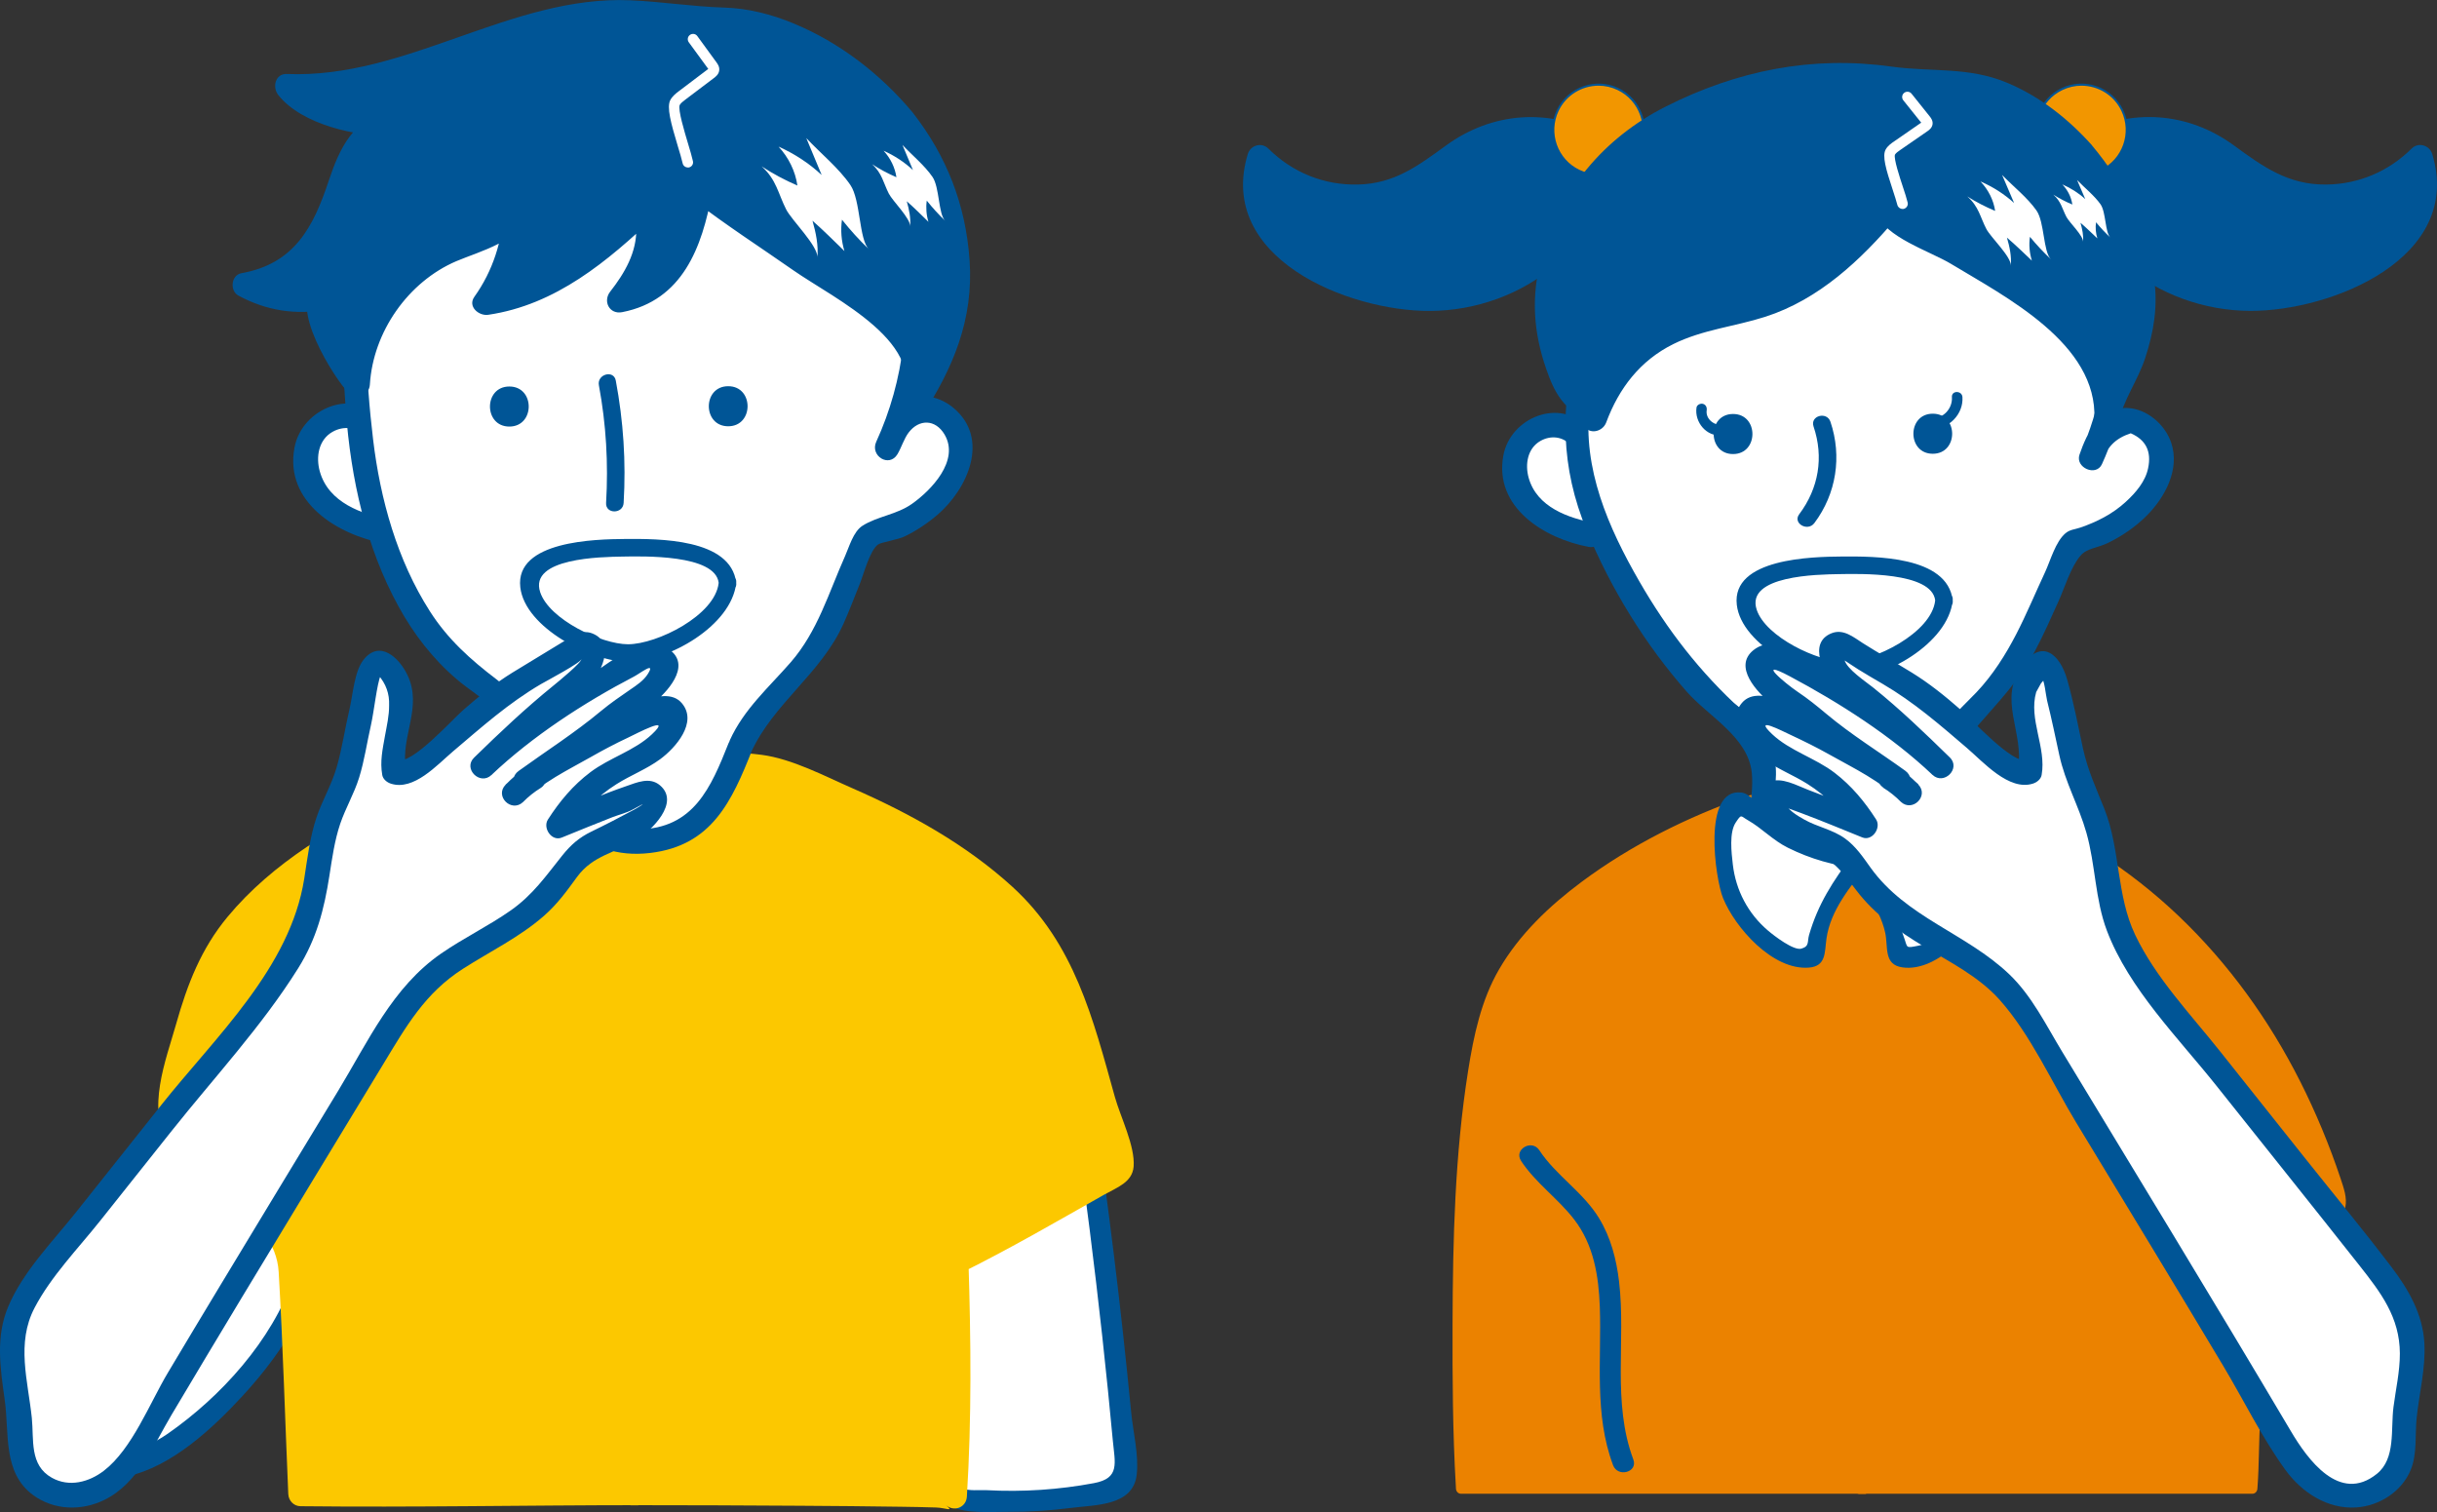
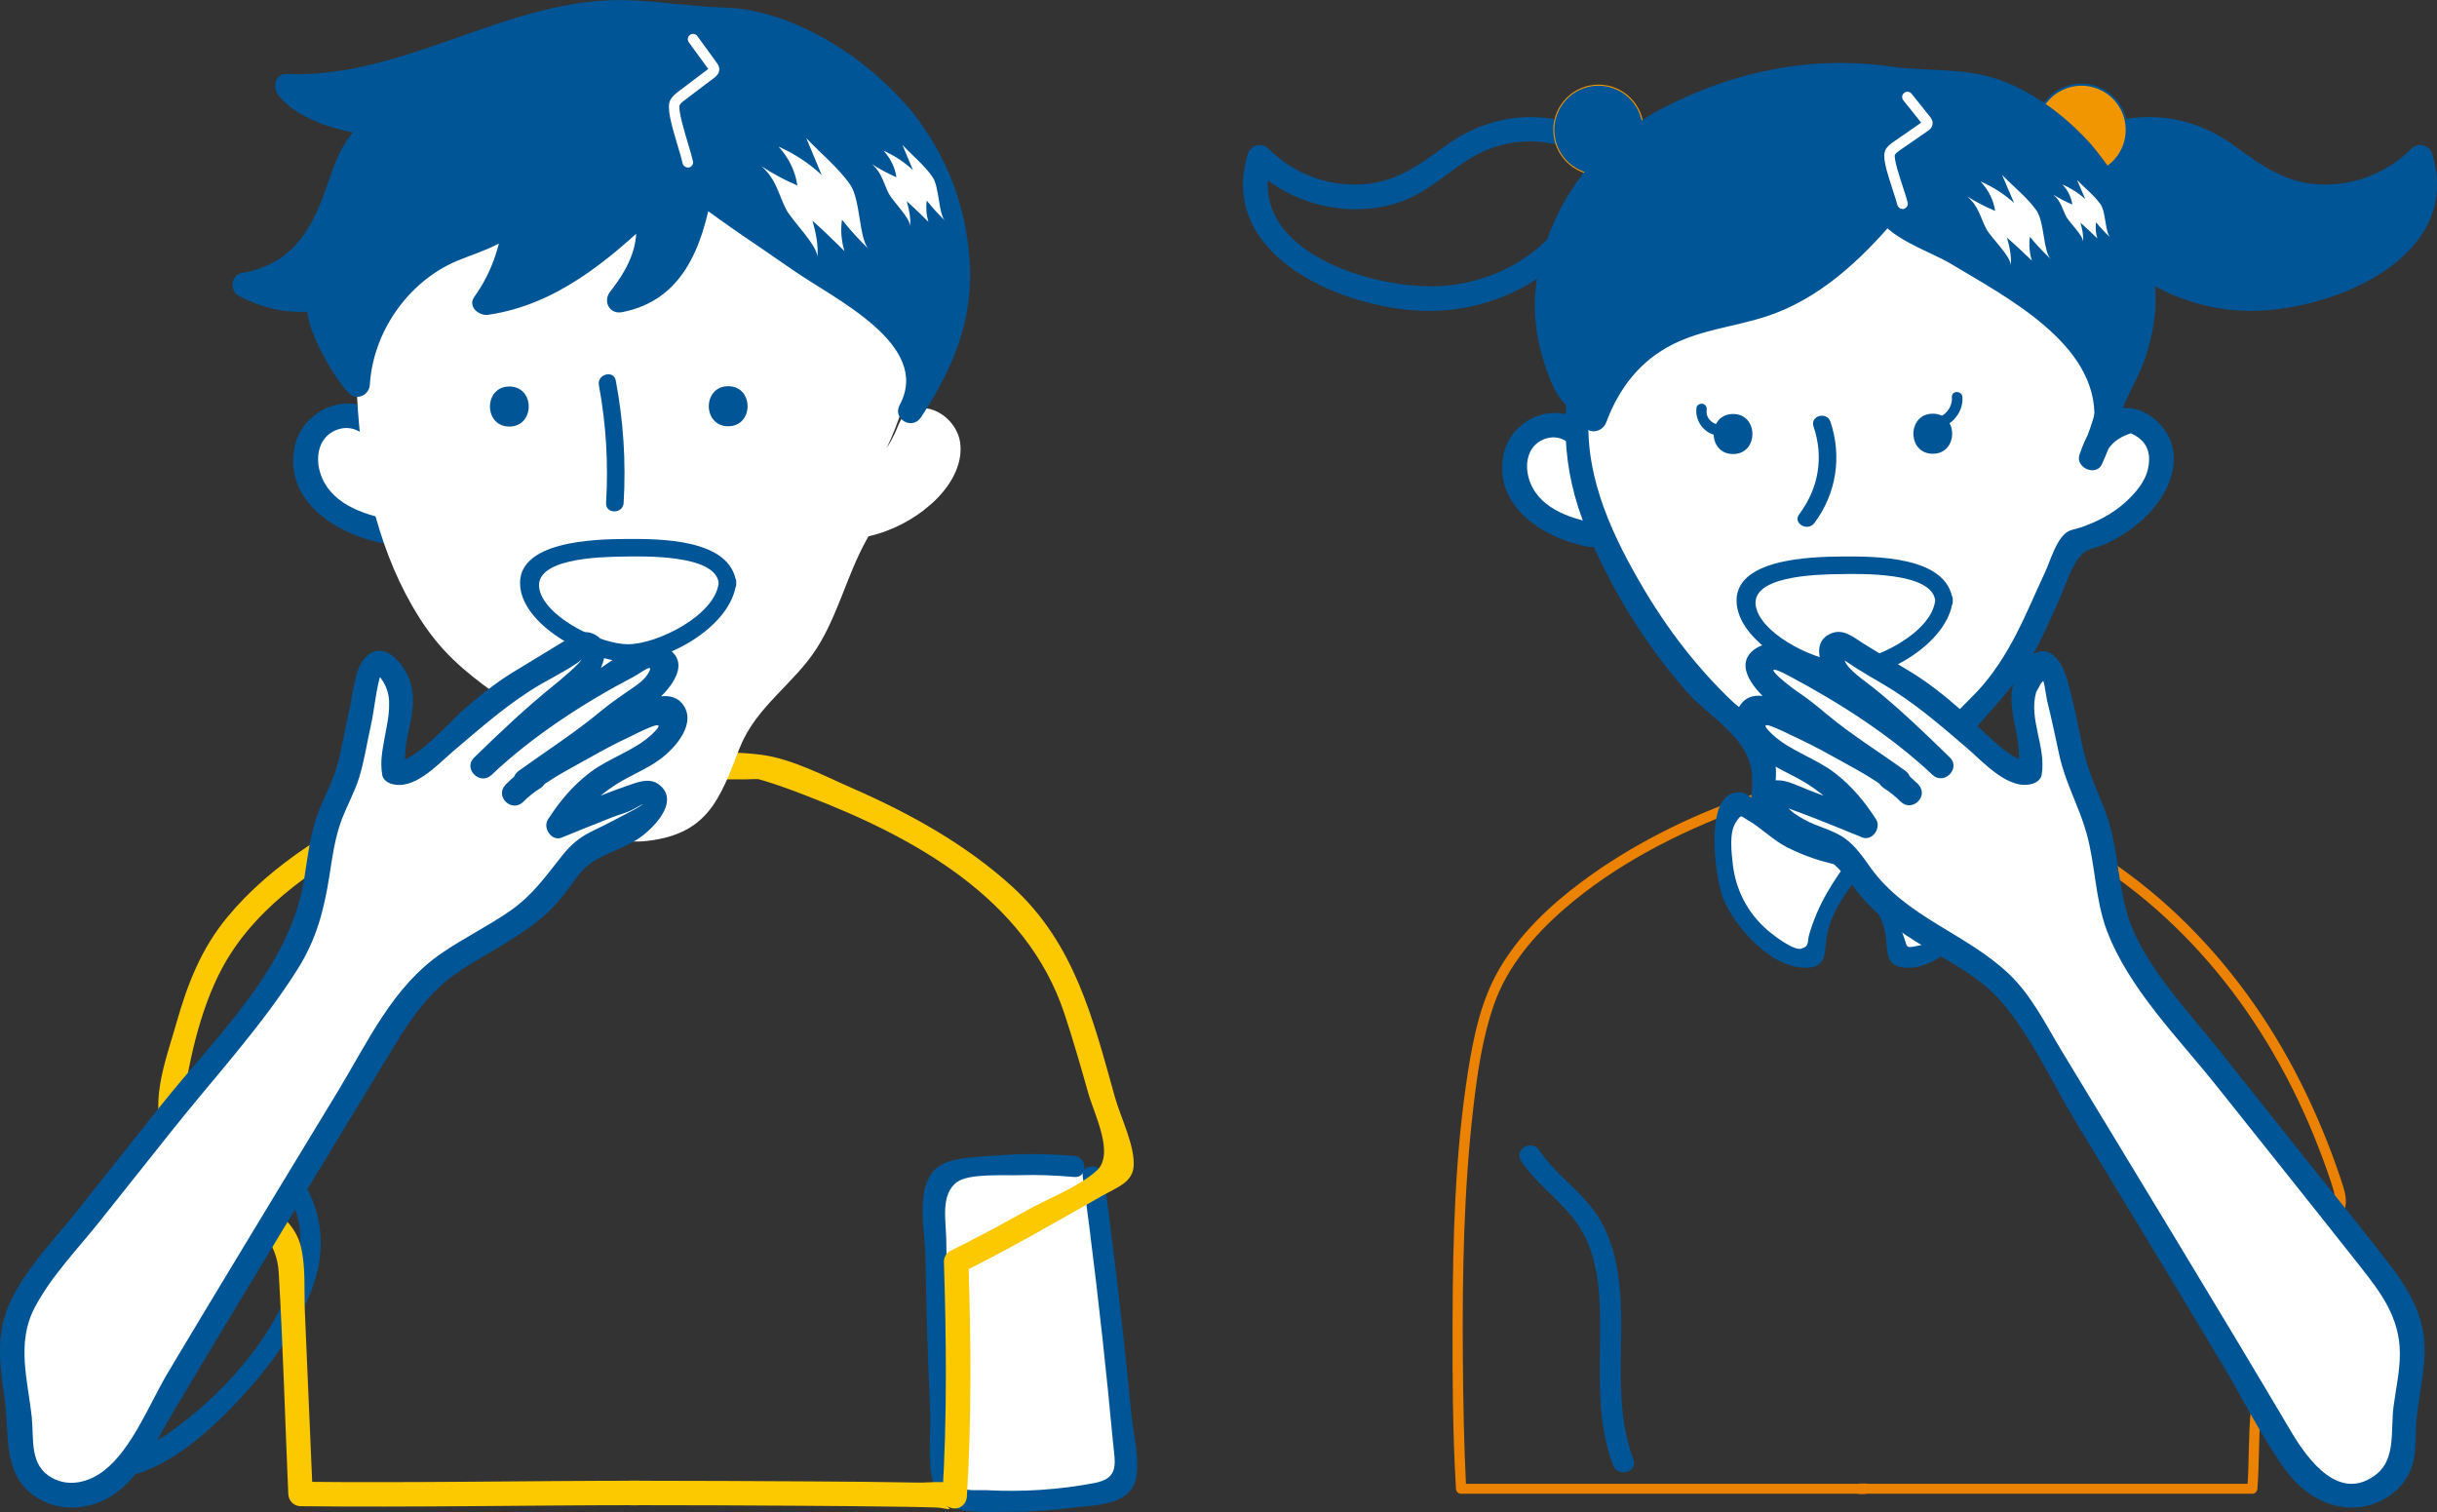
<svg xmlns="http://www.w3.org/2000/svg" id="_レイヤー_2" width="416.68" height="258.52" viewBox="0 0 416.68 258.52">
  <rect x="0" y="0" width="416.68" height="258.52" fill="#333333" stroke="none" />
  <g id="_レイヤー_2-2">
-     <path d="m13.02,223.79c-2.06,4.93-3.38,10.16-3.91,15.47-.22,2.25-.29,4.61.64,6.67,1.61,3.59,5.94,5.35,9.86,4.99s7.46-2.41,10.66-4.71c7.62-5.49,14.04-12.63,18.68-20.8,3.16-5.56,5.54-12.17,3.7-18.29-2.06-6.88-9.39-11.43-16.57-11.33-7.18.1-13.92,4.27-18.25,10.01-4.33,5.73-6.47,12.86-7.34,20" style="fill:#fff; stroke-width:0px;" />
    <path d="m11.28,223.31c-2.53,6.36-6.32,16.79-3.09,23.53,2.39,4.98,8.48,6.67,13.54,5.57,7.62-1.65,14.58-8.15,19.7-13.7s9.74-12.07,12.22-19.22c4.59-13.27-4.57-26.66-19.11-25.41-15.87,1.36-23.88,17.18-25.79,31.24-.31,2.27,3.16,3.25,3.47.96,1.54-11.34,6.46-23.82,18.33-27.72,5.37-1.76,11.21-1,15.69,2.52,5.53,4.33,6.13,11.11,3.94,17.45-3.68,10.66-12.4,20.26-21.52,26.61-4.88,3.4-15.41,7.33-17.69-1.29-1.55-5.86,1.64-14.18,3.79-19.59.86-2.15-2.62-3.09-3.47-.96h0Z" style="fill:#005596; stroke-width:0px;" />
    <path d="m186.93,201.14c2.24,16.61,4.1,33.28,5.57,49.97.09,1.02.13,2.2-.61,2.92-.45.44-1.1.6-1.71.74-8.19,1.83-16.66,2.35-25.01,1.55-1.08-.1-2.27-.29-2.98-1.11-.61-.71-.69-1.72-.75-2.66-.94-15.87-1.44-31.77-1.5-47.68,0-1.33.07-2.84,1.08-3.71.6-.51,1.41-.69,2.18-.83,6.74-1.25,13.65-1.56,20.48-.9" style="fill:#fff; stroke-width:0px;" />
    <path d="m185.13,201.14c1.63,12.14,3.07,24.31,4.3,36.49.29,2.89.57,5.77.84,8.66.36,3.87,1.26,6.44-3.21,7.28-6.02,1.13-12.19,1.54-18.31,1.21-1.06-.06-3.32.18-4.2-.35-1.71-1.03-1.39-3.23-1.48-4.86-.17-2.98-.32-5.95-.45-8.93-.29-6.29-.5-12.58-.65-18.87-.08-3.31-.14-6.62-.18-9.94-.04-3.04-1.05-7.71,1.89-9.77,2.09-1.46,7.95-1.05,10.66-1.14,3.12-.1,6.23.04,9.34.31,2.31.19,2.3-3.41,0-3.6-4.36-.37-8.71-.45-13.07-.09-2.79.23-6.98.24-9.48,1.51-5.04,2.57-2.97,11.21-2.9,15.76.14,8.94.41,17.89.83,26.82.19,4.08-1.37,13.77,3.49,15.94,2.81,1.26,6.84.89,9.79.91,3.6.02,7.19-.21,10.76-.67,4.27-.54,10.61-.32,11.25-5.65.4-3.36-.61-7.31-.94-10.68-.44-4.49-.9-8.98-1.39-13.47-.98-8.97-2.09-17.93-3.29-26.88-.3-2.26-3.91-2.29-3.6,0h0Z" style="fill:#005596; stroke-width:0px;" />
-     <path d="m319.06,141.36l-19.39-4.64s-37.57,12.07-45.22,35.23c-7.66,23.17-4.63,82.59-4.63,82.59h69.24-1.17s67.22,0,67.22,0c.31-3.77.29-7.54.45-11.28.23-5.61,1.89-11.11,2.08-16.82.06-1.73.05-3.52.69-5.13.56-1.4,1.59-2.56,2.59-3.69,2.42-2.73,4.85-5.47,7.27-8.2.85-.95,1.72-1.97,1.97-3.22.24-1.18-.12-2.38-.5-3.52-10.06-30.91-31.01-55.88-62.4-65.97l-19.39,4.64" style="fill:#eb8200; stroke-width:0px;" />
    <path d="m319.29,140.51c-4.3-1.03-8.61-2.06-12.91-3.09-2.03-.49-4.06-1-6.1-1.46-.7-.16-1.13,0-1.79.23-9.92,3.46-19.62,8.3-28.06,14.58-5.51,4.1-10.64,8.97-14.11,14.95-3.08,5.29-4.35,11.37-5.3,17.35-2.26,14.25-2.62,28.82-2.66,43.22-.03,9.26.02,18.56.56,27.8,0,.14.01.29.02.43.02.47.38.87.87.87h69.24c1.13,0,1.13-1.75,0-1.75h-1.17v1.75h67.22c.5,0,.84-.4.87-.87.32-4.07.22-8.15.5-12.21s1.15-7.75,1.66-11.63-.21-8.03,2.32-11.19,5.46-6.19,8.19-9.27c.98-1.11,2.05-2.29,2.36-3.79.35-1.66-.27-3.31-.78-4.86-.96-2.89-2.03-5.74-3.2-8.55-2.28-5.48-4.94-10.79-8.03-15.86-6.09-9.98-13.82-18.99-23.03-26.22-4.6-3.61-9.54-6.79-14.75-9.44-2.65-1.35-5.37-2.57-8.14-3.65-1.43-.56-2.88-1.09-4.33-1.58-.64-.22-1.22-.48-1.89-.36-2.99.54-5.95,1.43-8.9,2.13l-9.71,2.33-.59.14c-1.09.26-.63,1.95.47,1.69,5.89-1.41,11.78-2.82,17.67-4.23.43-.1.89-.27,1.33-.32.1-.01.22-.08.32-.08.02,0,.04-.02.06-.01-.2.15-.12.23.25.23.24.08.47.16.71.24,2.82.96,5.6,2.05,8.31,3.28,5.29,2.41,10.34,5.33,15.06,8.71,9.27,6.65,17.18,15.11,23.48,24.61,3.22,4.85,6.04,9.97,8.46,15.27,1.28,2.79,2.44,5.64,3.5,8.52.46,1.26.91,2.53,1.33,3.81.69,2.08,1.18,3.84-.27,5.71-2.63,3.4-5.77,6.44-8.57,9.7-1.2,1.39-2.24,2.87-2.64,4.7-.43,1.97-.3,4.02-.46,6.02-.36,4.23-1.37,8.37-1.8,12.59-.46,4.52-.27,9.08-.62,13.61l.87-.87h-67.22c-1.13,0-1.13,1.75,0,1.75h1.17v-1.75h-69.24l.87.87c-.38-7.5-.52-15.02-.57-22.54-.1-14.23.15-28.56,1.8-42.71.69-5.92,1.56-11.99,3.55-17.63,2.27-6.45,6.87-11.83,11.97-16.26,8.61-7.47,19.14-12.91,29.78-16.89.58-.21,1.15-.43,1.73-.63.17-.06.76-.15.87-.3.14-.18-.31.08-.35-.02.03.06.44.11.51.12l2.49.6c5.06,1.21,10.12,2.42,15.18,3.64.39.09.79.19,1.18.28,1.09.26,1.56-1.42.47-1.69h0Z" style="fill:#eb8200; stroke-width:0px;" />
-     <path d="m109.16,131.14h-22.41s-43.42,12.71-52.27,37.11c-1.98,5.45-3.38,11.1-4.69,16.74-1.78,7.69.2,9.88,6.15,15.01,3.23,2.78,6.45,5.57,9.68,8.35,1.32,1.14,2.68,2.33,3.37,3.92.58,1.32.65,2.8.71,4.25.56,12.97,1.12,25.93,1.68,38.9,19.22.23,38.52-.18,57.77-.18h-1.35c6.13,0,55.46.08,55.43.61.89-13.65.71-26.6.27-40.15,9.38-4.59,18.35-9.99,27.46-15.08.34-.19.71-.42.82-.8.07-.26,0-.53-.08-.79-3.06-10.41-5.52-20.59-9.21-30.78-8.85-24.4-52.27-37.11-52.27-37.11h-22.41" style="fill:#fcc800; stroke-width:0px;" />
    <path d="m109.16,129.04c-7.27,0-15.22-1-22.41,0-6.15.85-12.7,4.37-18.26,6.94-10.86,5.02-21.89,11.48-29.61,20.81-4.51,5.44-6.85,11.51-8.76,18.27-1.75,6.2-5.18,14.66-1.24,20.71,5.13,7.89,18.18,11.6,18.77,21.72.74,12.63,1.09,25.29,1.64,37.93.05,1.14.92,2.09,2.1,2.1,19.26.21,38.51-.17,57.77-.18,2.7,0,2.71-4.2,0-4.2h-1.35c-2.7,0-2.71,4.2,0,4.2,9.66,0,19.32.04,28.97.1,5.77.04,11.54.08,17.3.17,2,.03,4.01.06,6.01.13,1.63.05,3.13.84,1.65-.4,1.41,1.19,3.47.4,3.58-1.48.83-13.38.69-26.76.27-40.15l-1.04,1.81c8.26-4.1,16.23-8.73,24.25-13.27,2.16-1.22,4.82-2.1,5.03-4.81.27-3.5-2.27-8.52-3.21-11.9-3.76-13.47-6.9-26.22-17.51-35.92-7.92-7.23-17.53-12.55-27.31-16.83-4.78-2.09-10.34-5.05-15.59-5.74-7.21-.95-15.12,0-22.41,0-2.7,0-2.71,4.2,0,4.2h19.61c.87,0,1.87-.12,2.74,0-1.05-.15.25.16.57.26,2.39.72,4.74,1.6,7.07,2.5,18.45,7.08,37.67,17.54,44.21,37.31,1.48,4.47,2.78,8.99,4.06,13.53,1.03,3.67,4.6,10.51,1.42,13.33-3.2,2.84-8.26,4.72-12.02,6.82-4.29,2.4-8.62,4.72-13.03,6.9-.63.31-1.06,1.12-1.04,1.81.42,13.39.56,26.77-.27,40.15l3.58-1.48c-1.73-1.46-5.59-.86-7.65-.9-5.89-.12-11.78-.16-17.67-.2-10.53-.07-21.06-.11-31.59-.12v4.2h1.35v-4.2c-19.26.01-38.51.39-57.77.18l2.1,2.1c-.45-10.37-.9-20.75-1.34-31.12-.16-3.64.18-7.65-.69-11.22s-3.76-5.72-6.42-8.01c-5.45-4.7-14.88-9.8-13.52-18.07s3.57-17.33,8.1-24.23c6.48-9.86,17.39-16.5,27.76-21.63,6.08-3.01,13.05-6.61,19.79-7.94-.82.16,1.4.03,2.05.03h7.76c4.06,0,8.13,0,12.19,0,2.7,0,2.71-4.2,0-4.2h0Z" style="fill:#fcc800; stroke-width:0px;" />
-     <path d="m272.45,24.87c-6.63-3.92-15.44-3.8-21.97.28-2.51,1.57-4.67,3.65-7.16,5.24-8.59,5.48-20.99,3.92-27.96-3.51-1.71,4.56-.28,9.89,2.76,13.69,3.04,3.8,7.48,6.26,12.05,7.93,9.1,3.31,19.55,3.7,28.28-.49,8.73-4.19,15.23-13.45,14.68-23.12" style="fill:#005596; stroke-width:0px;" />
    <path d="m273.51,23.06c-8.59-4.63-18.38-3.93-26.26,1.81-4.83,3.51-8.85,6.53-15.05,6.68-5.82.14-11.23-2.06-15.34-6.15-1.14-1.13-3.05-.58-3.51.93-5.39,17.78,17.13,26.88,31.11,26.83,15.87-.05,31.13-11.43,30.78-28.27-.06-2.7-4.26-2.71-4.2,0,.28,13.82-11.83,23.35-24.88,24.03-11.39.59-33.47-5.98-28.77-21.47l-3.51.93c6.34,6.3,15.65,8.89,24.33,6.53,5.32-1.45,8.76-5.15,13.34-7.93,6.15-3.73,13.58-3.65,19.85-.28,2.38,1.28,4.5-2.34,2.12-3.63h0Z" style="fill:#005596; stroke-width:0px;" />
    <circle cx="273.32" cy="22.21" r="7.74" style="fill:#f29600; stroke-width:0px;" />
-     <path d="m273.31,30.12c-1.14,0-2.29-.25-3.39-.77-3.94-1.88-5.62-6.61-3.74-10.55,1.88-3.94,6.61-5.61,10.55-3.74,3.94,1.88,5.62,6.61,3.74,10.55-1.35,2.84-4.2,4.51-7.16,4.51Zm.02-15.47c-2.83,0-5.54,1.59-6.84,4.31-1.79,3.76-.19,8.29,3.57,10.08,3.76,1.79,8.29.19,10.08-3.57,1.79-3.76.19-8.29-3.57-10.08-1.05-.5-2.15-.74-3.24-.74Z" style="fill:#005596; stroke-width:0px;" />
+     <path d="m273.31,30.12Zm.02-15.47c-2.83,0-5.54,1.59-6.84,4.31-1.79,3.76-.19,8.29,3.57,10.08,3.76,1.79,8.29.19,10.08-3.57,1.79-3.76.19-8.29-3.57-10.08-1.05-.5-2.15-.74-3.24-.74Z" style="fill:#005596; stroke-width:0px;" />
    <path d="m356.75,24.87c6.63-3.92,15.44-3.8,21.97.28,2.51,1.57,4.67,3.65,7.16,5.24,8.59,5.48,20.99,3.92,27.96-3.51,1.71,4.56.28,9.89-2.76,13.69-3.04,3.8-7.48,6.26-12.05,7.93-9.1,3.31-19.55,3.7-28.28-.49-8.73-4.19-15.23-13.45-14.68-23.12" style="fill:#005596; stroke-width:0px;" />
    <path d="m357.81,26.69c6.32-3.41,13.63-3.38,19.85.28,4.63,2.72,7.99,6.48,13.34,7.93,8.68,2.36,17.99-.23,24.33-6.53l-3.51-.93c4.68,15.45-17.36,22.13-28.77,21.47-13.04-.76-25.16-10.16-24.88-24.03.06-2.7-4.14-2.7-4.2,0-.35,16.84,14.91,28.22,30.78,28.27,13.99.04,36.5-9.06,31.11-26.83-.46-1.5-2.37-2.06-3.51-.93-3.93,3.91-9.08,6.12-14.65,6.16-6.45.06-10.75-3.03-15.75-6.69-7.85-5.75-17.69-6.43-26.26-1.81-2.38,1.28-.26,4.91,2.12,3.63h0Z" style="fill:#005596; stroke-width:0px;" />
    <circle cx="355.89" cy="22.21" r="7.74" style="fill:#f29600; stroke-width:0px;" />
    <path d="m355.9,30.12c-2.96,0-5.8-1.67-7.16-4.51-1.88-3.94-.2-8.67,3.74-10.55,3.94-1.88,8.67-.2,10.55,3.74,1.88,3.94.2,8.67-3.74,10.55-1.09.52-2.25.77-3.39.77Zm-.02-15.47c-1.09,0-2.19.24-3.24.74-3.76,1.79-5.37,6.31-3.57,10.08,1.79,3.76,6.31,5.37,10.08,3.57,3.76-1.79,5.37-6.31,3.57-10.08-1.29-2.72-4.01-4.31-6.84-4.31Z" style="fill:#005596; stroke-width:0px;" />
    <path d="m270.01,74.61c-2.39-3.12-7.91-2.26-9.96,1.09-2.05,3.35-.99,7.96,1.67,10.84,2.67,2.88,6.58,4.29,10.46,4.94" style="fill:#fff; stroke-width:0px;" />
    <path d="m271.5,73.13c-4.73-5.22-13.23-1.77-14.45,4.71-1.68,8.95,7.07,14.26,14.58,15.66,2.64.49,3.77-3.55,1.12-4.05-4.6-.86-9.97-2.73-11.38-7.76-.64-2.3-.21-5.03,2.01-6.3,1.74-.99,3.8-.79,5.16.7,1.82,2.01,4.78-.97,2.97-2.97h0Z" style="fill:#005596; stroke-width:0px;" />
    <path d="m326.32,147.85c2.8-.76,6.76-2.28,7-5.64.07-1.02-.21-2.03-.43-3.04-.83-3.8-.69-7.81.38-11.55.77-2.67,3.57-5.23,5.54-7.18,7.84-7.78,10.34-17.96,15.46-27.18l.33-.6c3.83-.88,7.43-2.76,10.35-5.39,2.78-2.52,5.03-6.09,4.54-9.81-.49-3.72-4.78-6.87-8.1-5.13-2.15,1.13-3.07,3.66-3.81,5.97,6.32-13.3,7.06-37.02-5.56-47.15-14.86-11.93-36.65-14.64-53.82-6.37-13.89,6.69-24.1,20.37-26.98,35.47-1.43,7.53-2.88,14.21-.77,21.72,2.53,9,7.01,17.45,12.18,25.19,3.28,4.91,7.54,10.65,12.07,14.38,4.41,3.63,7.58,7.09,6.9,13.01-.49,4.29-1.44,7.31,2.44,10.61,4.06,3.45,14.72,4.76,22.26,2.7Z" style="fill:#fff; stroke-width:0px;" />
    <path d="m326.88,149.88c3.45-1.02,7.43-2.65,8.34-6.52.59-2.5-.51-5-.7-7.48-.35-4.54.64-8.36,3.64-11.81,3.68-4.23,7.16-7.81,9.82-12.84,1.46-2.75,2.71-5.61,3.99-8.44,1.08-2.39,2.06-5.77,3.74-7.77,1.09-1.3,2.89-1.31,4.72-2.2,2.41-1.17,4.68-2.73,6.59-4.63,3.15-3.15,5.75-7.95,4.21-12.5-1.06-3.13-4.14-5.81-7.53-5.94-4.71-.18-6.85,4.2-8.15,7.99-.75,2.22,2.84,3.8,3.84,1.62,6.25-13.71,7.56-33.48-2.24-45.94-10.93-13.9-33.25-17.93-49.62-14.13-18.92,4.39-33.74,20.13-38.03,38.94-2.64,11.56-2.76,21.5,1.84,32.56,4.1,9.88,10,19.47,17.09,27.5,3.71,4.21,10.46,7.73,11.09,13.81.49,4.71-1.67,8.88,1.61,13.03,5.53,6.98,18.04,6.62,25.76,4.75,2.63-.63,1.51-4.69-1.12-4.05-6.56,1.58-22.29,2.35-22.49-7.36-.07-3.37.98-6.33-.14-9.68-.99-2.95-3.09-5.33-5.35-7.38-7.09-6.44-12.71-13.7-17.5-22.02-5.29-9.18-9.73-19.26-8.5-30.06,2.03-17.88,10.62-34.73,27.48-42.75s36.19-5.36,50.29,5.3c13.22,10,12.5,31.59,6.22,45.35l3.84,1.62c.51-2.33,2.08-3.92,4.7-4.77,2.58,1.12,3.57,3.1,2.97,5.95-.45,2.28-2.14,4.23-3.8,5.75-2.24,2.07-4.93,3.44-7.79,4.42-.97.33-1.79.33-2.55.98-1.7,1.44-2.56,4.66-3.48,6.64-1.65,3.53-3.14,7.13-4.93,10.6s-4.01,7-6.81,9.95c-2.13,2.25-4.6,4.3-6,7.12s-1.73,6.44-1.61,9.55c.06,1.57.54,3.15.58,4.69.12,4.61-1.7,5.09-5.11,6.1-2.59.76-1.49,4.82,1.12,4.05Z" style="fill:#005596; stroke-width:0px;" />
    <path d="m287.7,116.02c9.19,10.67,26.47,20.44,40.22,11.66,1.62-1.04.12-3.63-1.51-2.59-12.6,8.05-28.28-1.54-36.58-11.19-1.26-1.47-3.38.66-2.12,2.12h0Z" style="fill:#005596; stroke-width:0px;" />
    <path d="m356.2,26.32c-6.49-7.5-15.66-12.76-25.58-12.6-1.54.02-3.07.16-4.61.08-1.62-.09-3.21-.41-4.81-.67-13.54-2.14-27.69,2.42-38.93,8.83-9.63,5.49-15.49,15.9-17.37,25.59-.84,4.33-.66,8.03.64,12.18.74,2.36,1.29,4.59,2.62,6.78.4.65,4.52,4.93,4.44,5.15,1.31-3.79,3.33-7.43,6.32-10.39,5-4.96,12.27-6.87,19.33-8.35,10.3-2.16,18.19-9.58,24.53-17.16-.09,1.17,9.29,5.92,10.43,6.64,5.15,3.27,10.96,5.99,15.39,9.96,3,2.69,6.03,5.41,8.29,8.61s3.73,6.96,3.28,10.71c.34-2.86,3.37-7.17,4.31-10.19,1.08-3.46,2.19-6.68,2.04-10.36-.35-8.8-4.28-17.82-10.34-24.81Z" style="fill:#005596; stroke-width:0px;" />
    <path d="m357.68,24.83c-4.07-4.53-8.87-8.33-14.52-10.69-6.64-2.77-12.92-1.8-19.81-2.76-13.57-1.89-26.31.67-38.54,6.84-10.67,5.39-18.26,14.48-21.33,26.12-1.7,6.43-1.29,12.47.89,18.73.65,1.87,1.37,3.69,2.57,5.27s2.93,2.73,3.85,4.39,3.24,1.11,3.84-.5c2.17-5.84,5.8-10.59,11.47-13.4,5-2.48,10.49-2.99,15.73-4.67,9.18-2.95,16.34-9.7,22.44-16.9l-3.51-.93c1.48,4.23,9.21,6.6,12.82,8.78,9.38,5.67,25.12,13.66,24.51,26.59-.11,2.34,3.63,2.88,4.12.56.84-3.89,3.34-7.26,4.58-11.05,1.47-4.5,2.17-8.73,1.54-13.45-1.13-8.58-5.15-16.32-10.65-22.91-1.73-2.08-4.69.91-2.97,2.97,5.27,6.32,9.22,14.21,9.67,22.55s-4.66,13.47-6.23,20.77l4.12.56c.51-10.63-9.05-19.19-17.2-24.6-3.93-2.6-8.09-4.97-12.2-7.28-1.42-.8-2.87-1.56-4.28-2.37-.95-.55-3.83-2.33-3.79-2.23-.48-1.37-2.41-2.22-3.51-.93-3.8,4.48-7.9,8.81-12.85,12.05-5.27,3.44-10.88,4.36-16.8,6.01-10.21,2.86-17.35,8.73-21.07,18.77l3.84-.5c-1.36-2.42-3.89-3.96-5.16-6.47-2.91-5.74-3.36-12.54-1.73-18.68,3.02-11.35,10.45-19.33,20.89-24.34,11.73-5.63,22.93-6.86,35.7-5.4,5.4.62,10.5-.18,15.78,1.66,5.85,2.04,10.71,5.87,14.82,10.44,1.81,2.01,4.77-.96,2.97-2.97Z" style="fill:#005596; stroke-width:0px;" />
    <path d="m296.32,77.63c4.41,0,4.42-6.85,0-6.85s-4.42,6.85,0,6.85h0Z" style="fill:#005596; stroke-width:0px;" />
    <path d="m330.47,77.58c4.41,0,4.42-6.85,0-6.85s-4.42,6.85,0,6.85h0Z" style="fill:#005596; stroke-width:0px;" />
    <path d="m325.29,35.72c-.41,0-.78-.28-.88-.69-.15-.61-.46-1.55-.78-2.54-1.18-3.58-1.85-5.84-1.2-6.96.36-.62.96-1.04,1.45-1.37l4.61-3.19-3.06-3.82c-.31-.39-.25-.96.14-1.27.39-.31.96-.25,1.27.14l3.12,3.9c.18.23.56.71.47,1.33-.1.64-.61,1-.89,1.19l-4.63,3.2c-.35.24-.75.52-.91.8-.24.67.83,3.92,1.35,5.49.35,1.07.66,2,.82,2.69.12.48-.18.97-.67,1.09-.07.02-.14.03-.21.03Zm3.38-14.53h0,0Z" style="fill:#fff; stroke-width:0px;" />
    <path d="m310.08,72.91c1.78,5.27.88,10.58-2.45,15.01-1.16,1.54,1.44,3.04,2.59,1.51,3.76-5.01,4.75-11.4,2.75-17.32-.61-1.82-3.51-1.04-2.89.8h0Z" style="fill:#005596; stroke-width:0px;" />
    <path d="m294.43,72.63c-1.34.15-2.83-1.01-2.62-2.47.07-.48-.12-.96-.63-1.11-.42-.12-1.04.15-1.11.63-.37,2.5,1.72,5.04,4.36,4.75,1.14-.13,1.15-1.93,0-1.8h0Z" style="fill:#005596; stroke-width:0px;" />
    <path d="m330.33,73.33c2.89.04,5.4-2.53,5.21-5.44-.08-1.15-1.88-1.16-1.8,0,.13,1.94-1.44,3.66-3.41,3.64-1.16-.02-1.16,1.78,0,1.8h0Z" style="fill:#005596; stroke-width:0px;" />
    <path d="m63.9,73.1c-2.51-3.28-8.33-2.38-10.49,1.14-2.16,3.52-1.05,8.38,1.76,11.42,2.81,3.03,6.93,4.52,11.01,5.2" style="fill:#fff; stroke-width:0px;" />
    <path d="m65.38,71.62c-4.92-5.43-13.77-1.84-15.03,4.92-1.75,9.36,7.43,14.9,15.27,16.36,2.64.49,3.77-3.55,1.12-4.05-4.89-.91-10.57-2.92-12.06-8.25-.69-2.47-.22-5.4,2.16-6.76,1.88-1.07,4.11-.85,5.57.76,1.82,2.01,4.78-.97,2.97-2.97h0Z" style="fill:#005596; stroke-width:0px;" />
    <path d="m126.59,127.6c2.79-6.86,9.26-10.76,13.1-16.83,3.62-5.72,5.17-12.54,8.45-18.44l.35-.63c4.04-.93,7.83-2.9,10.9-5.68,2.93-2.65,5.3-6.42,4.78-10.33-.51-3.92-5.04-7.23-8.54-5.4-2.26,1.19-1.52,2.44-4.02,6.29,8.71-18.34,6.34-40.22-5.39-56.8-2.21-3.12-4.75-6.04-7.8-8.35-6.28-4.75-14.28-6.61-22.12-7.36-5.76-.55-11.58-.57-17.35-.05-9.25.84-18.79,3.27-25.7,9.48-4.05,3.64-4.62,8.54-6.97,13.45-6.49,13.57-6.07,28.34-5.08,43.23.8,11.95,3.86,24.95,10.46,35.37,3.62,5.72,7.46,9.03,12.82,12.89,5.16,3.71,6.32,8.65,8.76,14.33,2.95,6.88,9.63,11.89,17.37,11.01,10.48-1.19,12.51-7.26,15.86-15.91.04-.09.07-.18.11-.27Z" style="fill:#fff; stroke-width:0px;" />
-     <path d="m128.41,128.66c3.81-8.4,12.01-13.5,15.83-22.06,1-2.23,1.85-4.52,2.77-6.78.62-1.52,1.71-5.73,3.12-6.73.55-.39,3.38-.81,4.53-1.37,2.03-.98,3.9-2.23,5.62-3.7,5.16-4.41,9.04-13,2.76-18.27-2.21-1.85-5.25-2.63-7.96-1.47-3.04,1.3-3.71,4.63-5.27,7.25l3.63,2.12c9.25-20.25,6.51-44.6-7.69-61.96-7.66-9.36-18.69-12.79-30.39-13.79-11.7-1-24.68-.35-35.47,4.77-4.4,2.09-8.78,5.09-11.28,9.37-2.71,4.64-4.57,10.25-6.38,15.31-4.42,12.36-4.06,25.95-3.1,38.85.86,11.6,3.39,23.27,9.03,33.53,2.59,4.71,5.86,8.94,9.96,12.43,1.96,1.67,4.19,3.04,6.12,4.74,2.59,2.28,4.04,5.21,5.33,8.34,3.9,9.42,10.13,17.97,21.62,16.59,10.51-1.26,13.92-8.78,17.43-17.65,1-2.51-3.06-3.6-4.05-1.12-3.01,7.58-5.97,14.6-15.38,14.74-11.09.16-13.34-10.13-17.47-17.97-1.68-3.2-3.96-5.49-6.81-7.66-4.47-3.4-8.36-6.88-11.41-11.66-5.59-8.73-8.49-19.16-9.71-29.38-1.27-10.61-1.79-21.95-.07-32.53.83-5.08,2.34-9.87,4.41-14.57,1.95-4.44,3.03-9.57,6.64-13.03,7.66-7.34,19.9-8.91,29.99-9.21,10.41-.3,22.37.49,31.26,6.49,9.53,6.43,15.3,18.69,17.61,29.64,2.39,11.32.99,23.11-3.81,33.61-1.1,2.41,2.21,4.49,3.63,2.12.66-1.11,1.14-2.7,1.92-3.71,1.76-2.3,4.56-2.31,6.13.35,2.63,4.46-2.3,9.55-5.58,11.86-2.62,1.85-5.92,2.12-8.47,3.75-1.56,1-2.27,3.64-2.96,5.17-2.81,6.3-4.69,12.88-9.31,18.18-3.77,4.32-7.97,7.98-10.39,13.3-1.11,2.44,2.51,4.58,3.63,2.12Z" style="fill:#005596; stroke-width:0px;" />
    <path d="m102.4,65.87c1.24,6.67,1.63,13.35,1.23,20.12-.11,1.93,2.89,1.92,3,0,.42-7.04-.04-13.98-1.34-20.92-.35-1.9-3.25-1.09-2.89.8h0Z" style="fill:#005596; stroke-width:0px;" />
    <path d="m87.09,72.93c4.41,0,4.42-6.85,0-6.85s-4.42,6.85,0,6.85h0Z" style="fill:#005596; stroke-width:0px;" />
    <path d="m124.51,72.88c4.41,0,4.42-6.85,0-6.85s-4.42,6.85,0,6.85h0Z" style="fill:#005596; stroke-width:0px;" />
    <path d="m347.41,44.55c-.41-1.32-.53-2.71-.33-4.06,1.1,1.34,2.3,2.62,3.59,3.83-1.33-1.25-1.09-6.37-2.47-8.33-1.56-2.22-3.94-4.07-5.88-6.08.68,1.6,1.37,3.19,2.05,4.79-1.66-1.5-3.61-2.76-5.75-3.68,1.36,1.43,2.24,3.2,2.51,5.04-1.67-.7-3.27-1.53-4.77-2.48,1.97,1.7,2.21,3.55,3.28,5.59.74,1.42,4.31,4.77,4.16,6.26.16-1.6-.2-3.25-.65-4.8,1.48,1.25,2.85,2.61,4.26,3.93Z" style="fill:#fff; stroke-width:0px;" />
    <path d="m358.61,40.77c-.28-.9-.36-1.85-.23-2.77.75.92,1.57,1.79,2.45,2.61-.91-.85-.74-4.35-1.68-5.68-1.07-1.51-2.68-2.77-4.01-4.15.47,1.09.93,2.18,1.4,3.26-1.13-1.03-2.46-1.88-3.92-2.51.93.97,1.53,2.18,1.71,3.44-1.14-.48-2.23-1.05-3.25-1.69,1.34,1.16,1.51,2.42,2.24,3.81.51.97,2.94,3.25,2.84,4.27.11-1.09-.14-2.22-.44-3.27,1.01.85,1.94,1.78,2.9,2.68Z" style="fill:#fff; stroke-width:0px;" />
    <path d="m154.55,20.69c-6.9-8.56-19.83-17.42-31.5-17.33-1.75.01-3.5.16-5.25.05-1.85-.11-3.67-.51-5.5-.82-12.15-2.04-23.01,2.53-34.12,6.21-8.67,2.88-19.78,6.55-29.11,5.93,2.32,3.61,13.58,6.75,18.19,6.36-7.17.6-8.5,9.53-10.4,14.59-2.63,7-6.78,11.83-15.01,13.04,3.99,2.36,8.86,3.16,13.39,2.21-2.62.55,4.38,13.58,5.91,14.81.17-7.67,5.38-16.56,12.37-21.27,2.73-1.84,14.61-5.22,14.8-8.71-.3,5.58-1.84,11.38-5.39,16.02,11.46-1.37,20.15-9.23,27.71-16.41-.27.26.29,3.37.27,3.9-.06,1.65-.25,3.46-.85,5.03-.88,2.31-2.62,5.09-4.25,7.03,4.11-.46,8.22-3.69,10.22-6.86,2.3-3.65,2.92-7.94,3.67-12.03,0,.03,22.85,16.08,24.4,17.09,3.01,1.96,8.66,5.63,10.44,8.57,2.35,3.86,3.67,8.34,1.09,12.19,5.14-7.69,8.57-14.42,8.12-24.21-.44-9.77-2.94-17.61-9.22-25.39Z" style="fill:#005596; stroke-width:0px;" />
    <path d="m156.03,19.21c-5.45-6.53-12.47-11.95-20.36-15.21-3.79-1.57-7.79-2.59-11.9-2.71-5.38-.16-10.62-1.01-15.98-1.24-20.42-.88-38.24,13.44-58.74,12.6-2.01-.08-2.51,2.27-1.48,3.58,3.98,5.08,13.55,7.22,19.68,6.97l-.56-4.12c-6.15.95-8.67,6.37-10.45,11.72-2.67,8.06-5.88,14.28-14.96,15.91-1.79.32-2.02,3.03-.5,3.84,4.79,2.57,9.65,3.31,15.01,2.42l-1.62-3.84c-5.23,2.55,3.01,15.67,5.49,18.11,1.35,1.33,3.48.3,3.58-1.48.54-9,6.53-17.58,14.79-21.11,3.89-1.66,11.22-3.5,12.31-8.31l-4.12-.56c-.4,5.48-1.9,10.46-5.11,14.96-1.2,1.68.78,3.32,2.37,3.08,11.59-1.71,20.4-9.15,28.64-16.95l-3.51-2.04c-.23,1.44.14,2.73.18,4.17.11,4.13-1.99,7.71-4.46,10.86-1.29,1.65-.13,3.93,2.04,3.51,10.34-2,13.69-11.12,15.36-20.36l-3.08,1.26c5.47,4.21,11.34,7.99,16.99,11.94,6.99,4.89,23.73,12.71,18.19,23.03-1.29,2.4,2.14,4.37,3.63,2.12,5.49-8.31,9.03-16.74,8.32-26.88-.67-9.5-3.9-17.77-9.74-25.26-1.66-2.13-4.61.86-2.97,2.97,5.45,7,8.28,15.05,8.6,23.9.32,8.79-3.09,15.96-7.84,23.15l3.63,2.12c6.55-12.2-7.12-20.01-15.49-25.84-7.07-4.92-14.38-9.63-21.2-14.88-1.03-.79-2.86.03-3.08,1.26-1.4,7.76-3.48,15.69-12.42,17.42l2.04,3.51c2.08-2.66,4.09-5.49,5.02-8.77.81-2.84-.1-5.41.34-8.11.32-2-1.88-3.58-3.51-2.04-7.76,7.35-15.86,14.26-26.78,15.87l2.37,3.08c3.64-5.11,5.23-10.88,5.68-17.08.17-2.36-3.61-2.86-4.12-.56-.57,2.53-6.61,4.22-8.66,5.08-2.69,1.13-5.12,2.19-7.4,4.05-6.41,5.24-10.69,13.13-11.19,21.41l3.58-1.48c-1.44-1.42-2.41-3.66-3.3-5.43-.65-1.29-1.28-2.6-1.79-3.95-.46-1.25-.34-2.57-1.25-2.13,2.3-1.12.56-4.2-1.62-3.84-4.19.69-8.03,0-11.78-2l-.5,3.84c6.76-1.21,11.9-4.92,14.99-11.07,2.73-5.45,3.14-15.44,10.42-16.56,2.35-.36,1.78-4.22-.56-4.12-5.05.2-13.43-1.55-16.71-5.74l-1.48,3.58c18.85.77,35.1-10.82,53.47-12.47,4.91-.44,9.49.59,14.34,1.05s9.13-.15,13.75,1.22c8.82,2.61,16.61,8.55,22.44,15.54,1.73,2.08,4.69-.91,2.97-2.97Z" style="fill:#005596; stroke-width:0px;" />
    <path d="m117.6,28.63c-.42,0-.79-.29-.88-.71-.16-.71-.48-1.8-.83-2.94-1.19-3.96-1.92-6.65-1.28-7.87.37-.69.99-1.17,1.5-1.55l4.88-3.69s.07-.05.11-.08c-.02-.03-.04-.06-.05-.07l-3.28-4.49c-.29-.4-.21-.97.2-1.26.4-.29.97-.21,1.26.2l3.28,4.5c.19.26.55.75.46,1.39-.09.67-.61,1.06-.89,1.27l-4.88,3.69c-.4.3-.81.61-.99.95-.32.76.85,4.64,1.41,6.51.37,1.23.69,2.3.86,3.08.11.49-.2.97-.69,1.07-.07.01-.13.02-.19.02Zm3.59-16.71h0,0Z" style="fill:#fff; stroke-width:0px;" />
    <path d="m144.38,42.92c-.53-1.74-.67-3.57-.42-5.36,1.41,1.77,2.94,3.46,4.6,5.05-1.7-1.64-1.4-8.4-3.16-10.98-2-2.92-5.05-5.36-7.54-8.02.88,2.1,1.76,4.21,2.63,6.31-2.12-1.98-4.63-3.63-7.37-4.85,1.74,1.88,2.87,4.22,3.22,6.65-2.14-.92-4.19-2.02-6.12-3.28,2.53,2.24,2.83,4.68,4.2,7.37.95,1.87,5.53,6.29,5.33,8.26.21-2.11-.25-4.28-.83-6.33,1.89,1.65,3.66,3.44,5.46,5.18Z" style="fill:#fff; stroke-width:0px;" />
    <path d="m158.75,37.95c-.36-1.19-.46-2.43-.29-3.65.96,1.21,2.01,2.36,3.14,3.44-1.16-1.12-.95-5.73-2.16-7.49-1.37-1.99-3.44-3.66-5.14-5.47.6,1.43,1.2,2.87,1.8,4.3-1.45-1.35-3.16-2.48-5.03-3.31,1.19,1.28,1.96,2.88,2.2,4.53-1.46-.63-2.86-1.38-4.17-2.23,1.72,1.53,1.93,3.19,2.87,5.03.65,1.28,3.77,4.29,3.64,5.63.14-1.44-.17-2.92-.57-4.32,1.29,1.12,2.49,2.35,3.72,3.53Z" style="fill:#fff; stroke-width:0px;" />
    <path d="m317.98,147.01c-6.24-.55-9.34-2.34-10.81-3-3.42-1.55-6.81-3.75-8.63-6.49-.54-.82-2.13-.72-2.44.16-1.82,5.06-2.13,10.4-.05,15.47,1.03,2.51,2.96,5.01,5.18,7.01,1.71,1.54,4.91,3.37,7.86,3.79.78.11,1.5-.38,1.5-.98-.01-6.4,2.46-9.31,7.39-15.97Z" style="fill:#fff; stroke-width:0px;" />
    <path d="m317.98,145.51c-4.14-.47-7.84-1.58-11.51-3.5-2.7-1.41-4.45-3.54-6.75-5.4-.61-.49-1.17-1.01-1.98-1.11-6.74-.82-4.46,14.82-3.13,18.05,2.07,5.07,8.5,12.39,14.69,11.88,2.96-.24,2.66-2.6,2.99-4.95.7-4.94,4.12-8.84,6.99-12.72,1.15-1.55-1.45-3.05-2.59-1.51-3.33,4.48-5.82,8.27-7.37,13.59-.34,1.18.1,1.94-1.32,2.35-1.31.38-4.64-2.18-5.71-3.09-3.4-2.89-5.5-6.88-6.01-11.3-.23-2.01-.65-5.46.5-7.18,1.02-1.52.79-1.12,2.09-.38,2.38,1.36,4.24,3.41,6.81,4.69,3.95,1.96,7.9,3.06,12.3,3.56,1.92.22,1.9-2.79,0-3Z" style="fill:#005596; stroke-width:0px;" />
    <path d="m316.79,147.01c6.24-.55,9.34-2.34,10.81-3,3.42-1.55,6.81-3.75,8.63-6.49.54-.82,2.13-.72,2.44.16,1.82,5.06,2.13,10.4.05,15.47-1.03,2.51-2.96,5.01-5.18,7.01-1.71,1.54-4.91,3.37-7.86,3.79-.78.11-1.5-.38-1.5-.98.01-6.4-2.46-9.31-7.39-15.97Z" style="fill:#fff; stroke-width:0px;" />
    <path d="m316.79,148.51c4.1-.46,7.85-1.42,11.57-3.21,2.63-1.26,4.68-2.86,7.02-4.51,1.45-1.02.78-1.6,2.39-1.02,1.35.49.87,6.62.71,8.03-.48,4.24-2.33,7.87-5.47,10.78-1.31,1.22-3.13,2.74-4.98,3.1-2.37.47-1.79.41-2.57-1.65-.73-1.94-.88-3.82-1.86-5.71-1.49-2.89-3.6-5.48-5.54-8.08-1.14-1.53-3.74-.04-2.59,1.51,2.63,3.55,5.85,7.23,6.85,11.65.56,2.49-.31,5.52,2.94,5.99,6.17.9,12.86-6.89,14.89-11.85,1.39-3.41,3.61-17.81-2.64-18.02-1.02-.03-1.55.32-2.36.93-2.21,1.64-3.64,3.78-6.15,5.16-3.88,2.13-7.81,3.39-12.23,3.89-1.9.21-1.92,3.22,0,3Z" style="fill:#005596; stroke-width:0px;" />
    <path d="m260.06,198.46c2.53,3.84,6.31,6.42,9.09,10.03,3.34,4.33,4.2,9.66,4.39,14.99.31,9.1-1,18.29,2.26,27.02.8,2.15,4.28,1.22,3.47-.96-3.67-9.83-1.25-20.25-2.44-30.42-.45-3.81-1.42-7.58-3.44-10.87-2.73-4.47-7.34-7.25-10.21-11.61-1.27-1.92-4.39-.12-3.11,1.82h0Z" style="fill:#005596; stroke-width:0px;" />
    <path d="m122.88,99.65c-.59,5.57-10.56,10.5-15.5,10.5-4.53,0-13.48-4.23-15.02-8.91-1.93-5.86,10.48-6.02,14.02-6.08s15.92-.41,16.5,4.49c.22,1.89,3.23,1.92,3,0-.9-7.63-13.36-7.54-19-7.5-5.04.04-18.83.3-17.92,8.26.8,6.95,12.25,12.74,18.42,12.74,6.79,0,17.72-6.11,18.5-13.5.2-1.92-2.8-1.9-3,0Z" style="fill:#005596; stroke-width:0px;" />
    <path d="m330.88,102.65c-.59,5.57-10.56,10.5-15.5,10.5-4.53,0-13.48-4.23-15.02-8.91-1.93-5.86,10.48-6.02,14.02-6.08s15.92-.41,16.5,4.49c.22,1.89,3.23,1.92,3,0-.9-7.63-13.36-7.54-19-7.5-5.04.04-18.83.3-17.92,8.26.8,6.95,12.25,12.74,18.42,12.74,6.79,0,17.72-6.11,18.5-13.5.2-1.92-2.8-1.9-3,0Z" style="fill:#005596; stroke-width:0px;" />
    <path d="m91.43,132.84c-1.26.78-2.44,1.72-3.48,2.77,3.44-3.84,8.36-5.78,12.7-8.39,3.71-2.24,7.69-3.71,11.54-5.69.69-.35,1.47-.71,2.2-.46.94.33,1.26,1.58.93,2.52-1.33,3.71-5.08,5.47-8.34,7.15-5.04,2.6-8.56,5.67-11.46,10.44,4.64-1.87,9.18-3.77,13.91-5.43.64-.22,1.4-.44,1.97-.06.52.35.65,1.1.46,1.7s-.62,1.09-1.04,1.56c-.87.97-1.76,1.95-2.85,2.67-2.27,1.5-5.18,1.75-7.45,3.24-2.28,1.51-3.59,4.05-5.23,6.24-7.17,9.55-20.53,11.51-26.56,21.48-15.45,25.59-30.97,50.84-46.13,76.55-2.26,3.84-6.37,6.78-10.99,6.47-3.51-.24-6.9-2.69-7.73-6.1-.27-1.11-.28-2.27-.29-3.42-.03-5.52-1.79-10.97-1.55-16.48.22-5.16,3.2-9.28,6.31-13.19,11.81-14.83,23.61-29.67,35.42-44.5,4.14-5.2,8.24-10.66,9.63-17.3,1.13-5.42,1.41-12.24,3.94-17.19,1.5-2.94,2.38-5.51,3.01-8.91.85-4.53,1.99-9.01,3.14-13.48.2-.8.6-1.76,1.42-1.8.49-.03.92.32,1.27.68,4.59,4.8,1.47,11.22,1.01,16.76-.04.44-.05.93.23,1.28.5.62,1.51.31,2.18-.13,5.04-3.24,9.27-7.48,13.82-11.33,4.61-3.9,10.04-6.1,14.96-9.66.82-.59,2.07-1.14,2.71-.36.29.36.3.88.24,1.34-.52,4.03-5.2,6.69-8.01,9.11-3.74,3.23-7.22,6.63-10.75,10.07,5.16-5.03,11.06-8.96,17.34-12.44,3.51-1.95,7.1-5.31,11.07-6.14,1.2-.25,2.85.08,2.99,1.3.06.57-.26,1.1-.59,1.57-1.54,2.21-2.89,3.55-5.19,4.79-2.46,1.32-4.2,3.39-6.4,5.04-3.91,2.93-8.06,5.57-12.02,8.48.49-.36,1-.7,1.53-1.04" style="fill:#fff; stroke-width:0px;" />
    <path d="m90.37,131.03c-1.4.95-2.67,1.94-3.91,3.1l2.97,2.97c3.33-3.4,7.53-5.36,11.61-7.68,2.09-1.19,4.19-2.3,6.37-3.32,1.34-.63,7.79-4.07,4.04-.54-2.95,2.78-7.25,4.01-10.49,6.45-2.98,2.24-5.28,5-7.28,8.11-.92,1.44.64,3.79,2.37,3.08,2.88-1.17,5.75-2.35,8.65-3.48,1.03-.4,2.5-.76,3.49-1.32,3.05-1.7,1.23-.51.23.03-2.37,1.27-4.83,2.55-7.31,3.75-2.08,1.01-3.51,2.26-4.96,4.07-2.84,3.55-5.04,6.75-8.83,9.41s-8.05,4.71-11.89,7.36c-8.33,5.75-12.49,15.04-17.62,23.49-6.71,11.07-13.44,22.12-20.12,33.21-3.01,4.99-6.01,9.98-8.99,14.98-3.09,5.17-6.12,13.06-10.95,16.76-2.53,1.94-5.91,2.85-8.87,1.2-3.89-2.16-3.06-6.53-3.44-10.25-.67-6.38-2.69-12.77.47-18.81,2.84-5.43,7.44-10.13,11.24-14.91,4.07-5.12,8.14-10.23,12.21-15.35,7.23-9.09,15.44-17.92,21.61-27.78,3.15-5.03,4.46-10.08,5.36-15.89.46-2.96.88-5.98,1.84-8.83.92-2.7,2.38-5.15,3.23-7.88.91-2.93,1.34-5.99,2.02-8.97.54-2.39,1.02-7.04,1.66-8.5l-.41-.1c1.32,1.5,1.94,3.23,1.86,5.18.02,1.77-.4,3.53-.71,5.26-.41,2.31-.87,4.34-.46,6.68.13.72.81,1.26,1.47,1.47,3.92,1.27,7.9-3.2,10.63-5.52,4.91-4.16,9.47-8.24,15.05-11.51.66-.39,7.06-3.77,6.9-4.3.16.53-4.06,3.98-4.74,4.53-4.78,3.87-9.21,8.05-13.61,12.35-1.94,1.89,1.01,4.83,2.97,2.97,6.97-6.61,15.85-12.39,24.37-16.83,1.08-.56,3.75-2.68,2.39-.48-.72,1.17-1.95,1.97-3.05,2.72-1.72,1.18-3.35,2.3-4.97,3.64-4.47,3.73-9.38,6.85-14.1,10.26-2.16,1.56-.14,5.16,2.12,3.63l1.53-1.04c2.22-1.51.12-5.15-2.12-3.63l-1.53,1.04,2.12,3.63c6.94-5.01,14.14-9.75,20.8-15.1,2.4-1.92,6.58-6.35,3.05-9.15-4.36-3.46-11.02,2.63-14.5,4.8-6.75,4.2-13.28,8.04-19.09,13.56l2.97,2.97c3.07-3,6.13-6.02,9.36-8.85,2.33-2.05,5.08-3.78,7.16-6.08s4.89-7.61.77-9.28c-1.75-.71-3.23.31-4.7,1.21-2.98,1.84-6.01,3.63-8.99,5.47s-5.73,4.04-8.42,6.4c-2.05,1.8-8.78,9.37-11.26,8.57l1.47,1.47c-.97-5.48,2.9-10.48.26-16.02-1.42-2.99-4.78-6.12-7.54-2.58-1.55,1.99-1.8,6-2.37,8.4-.78,3.29-1.25,6.68-2.19,9.93-.86,3-2.47,5.66-3.46,8.61-1.13,3.37-1.54,6.95-2.09,10.45-2.4,15.25-15.14,27-24.42,38.67-4.88,6.14-9.77,12.28-14.65,18.42-3.99,5.01-9,10.07-11.53,16.04-2.21,5.22-1.37,10.56-.61,16.01.8,5.7-.38,12.4,4.85,16.25,3.56,2.62,8.3,2.75,12.2.82,5.75-2.83,8.39-9.35,11.48-14.55,7.93-13.35,15.98-26.63,24.03-39.91,4.03-6.65,8.07-13.29,12.1-19.94,3.96-6.53,7.16-12.23,13.72-16.42,4.65-2.97,9.67-5.39,13.84-9.05,2.24-1.96,3.88-4.22,5.61-6.6,2.79-3.83,6.65-4.11,10.35-6.47,2.39-1.53,7.35-6.27,3.85-9.23-1.75-1.48-3.92-.49-5.78.15-4.11,1.41-8.12,3.16-12.14,4.8l2.37,3.08c2.17-3.39,4.69-6.06,8.11-8.22,2.43-1.54,5.17-2.57,7.5-4.29,2.59-1.91,6.46-6.28,3.68-9.56-3.1-3.65-10.9,2-13.78,3.47-5.65,2.87-11.88,5.91-16.36,10.48-1.9,1.94.99,4.81,2.97,2.97.92-.94,1.94-1.75,3.06-2.44,2.23-1.5.13-5.15-2.12-3.63h0Z" style="fill:#005596; stroke-width:0px;" />
    <path d="m323.01,132.84c1.26.78,2.44,1.72,3.48,2.77-3.44-3.84-8.36-5.78-12.7-8.39-3.71-2.24-7.69-3.71-11.54-5.69-.69-.35-1.47-.71-2.2-.46-.94.33-1.26,1.58-.93,2.52,1.33,3.71,5.08,5.47,8.34,7.15,5.04,2.6,8.56,5.67,11.46,10.44-4.64-1.87-9.18-3.77-13.91-5.43-.64-.22-1.4-.44-1.97-.06-.52.35-.65,1.1-.46,1.7s.62,1.09,1.04,1.56c.87.97,1.76,1.95,2.85,2.67,2.27,1.5,5.18,1.75,7.45,3.24,2.28,1.51,3.59,4.05,5.23,6.24,7.17,9.55,20.53,11.51,26.56,21.48,15.45,25.59,30.97,50.84,46.13,76.55,2.26,3.84,6.37,6.78,10.99,6.47,3.51-.24,6.9-2.69,7.73-6.1.27-1.11.28-2.27.29-3.42.03-5.52,1.79-10.97,1.55-16.48-.22-5.16-3.2-9.28-6.31-13.19-11.81-14.83-23.61-29.67-35.42-44.5-4.14-5.2-8.24-10.66-9.63-17.3-1.13-5.42-1.41-12.24-3.94-17.19-1.5-2.94-2.38-5.51-3.01-8.91-.85-4.53-1.99-9.01-3.14-13.48-.2-.8-.6-1.76-1.42-1.8-.49-.03-.92.32-1.27.68-4.59,4.8-1.47,11.22-1.01,16.76.04.44.05.93-.23,1.28-.5.62-1.51.31-2.18-.13-5.04-3.24-9.27-7.48-13.82-11.33-4.61-3.9-10.04-6.1-14.96-9.66-.82-.59-2.07-1.14-2.71-.36-.29.36-.3.88-.24,1.34.52,4.03,5.2,6.69,8.01,9.11,3.74,3.23,7.22,6.63,10.75,10.07-5.16-5.03-11.06-8.96-17.34-12.44-3.51-1.95-7.1-5.31-11.07-6.14-1.2-.25-2.85.08-2.99,1.3-.06.57.26,1.1.59,1.57,1.54,2.21,2.89,3.55,5.19,4.79,2.46,1.32,4.2,3.39,6.4,5.04,3.91,2.93,8.06,5.57,12.02,8.48-.49-.36-1-.7-1.53-1.04" style="fill:#fff; stroke-width:0px;" />
    <path d="m321.95,134.65c1.12.69,2.14,1.51,3.06,2.44,1.98,1.84,4.87-1.03,2.97-2.97-4.48-4.58-10.69-7.61-16.36-10.48-2.97-1.51-10.66-7.14-13.78-3.47-2.8,3.3,1.1,7.65,3.68,9.56,2.32,1.72,5.06,2.76,7.5,4.29,3.4,2.13,5.95,4.85,8.11,8.22l2.37-3.08c-3.46-1.4-6.9-2.83-10.39-4.14-1.89-.71-4.49-2.23-6.6-1.34-3.83,1.62-1.44,5.76.54,7.74,1.75,1.75,3.57,2.7,5.84,3.61,4.37,1.74,5.78,3.61,8.48,7.16,3.11,4.1,7.21,7.01,11.58,9.63s9.4,5.14,12.95,9.12c5.32,5.97,8.98,14.22,13.12,21.04,8.39,13.83,16.8,27.65,25.1,41.53,3.52,5.88,6.63,12.3,10.66,17.83,2.79,3.83,7.17,6.7,12.07,6.39,3.97-.26,7.79-2.69,9.33-6.41,1.14-2.76.72-5.97,1.02-8.88.44-4.25,1.56-8.5,1.32-12.81-.28-4.98-2.71-9.17-5.67-13.07-4.76-6.26-9.79-12.33-14.69-18.49s-9.77-12.28-14.65-18.42-10.95-12.49-14.43-19.8c-3.25-6.81-2.51-14.62-5.28-21.58-1.39-3.47-2.85-6.62-3.65-10.31-.85-3.94-1.6-7.92-2.71-11.8-1.23-4.29-4.29-7.02-7.62-2.5-4.36,5.94.32,11.51-.78,17.74l1.47-1.47c-2.37.77-9.3-6.85-11.26-8.57-2.69-2.36-5.37-4.52-8.42-6.4-2.75-1.7-5.59-3.26-8.32-5-1.64-1.05-3.35-2.51-5.38-1.68-4.12,1.67-1.23,7.08.77,9.28s4.84,4.03,7.16,6.08c3.22,2.84,6.28,5.86,9.36,8.85l2.97-2.97c-5.81-5.52-12.35-9.33-19.09-13.56-3.42-2.14-10.17-8.28-14.5-4.8-3.5,2.82.63,7.2,3.05,9.15,6.65,5.36,13.86,10.1,20.8,15.1l2.12-3.63-1.53-1.04c-2.24-1.52-4.34,2.11-2.12,3.63l1.53,1.04c2.26,1.54,4.28-2.07,2.12-3.63-4.49-3.24-9.24-6.16-13.49-9.72-1.63-1.37-3.18-2.62-4.94-3.8-2.14-1.44-7.32-5.82-1.3-2.62,8.51,4.53,17.37,10.2,24.37,16.83,1.96,1.86,4.91-1.08,2.97-2.97-4.24-4.14-8.49-8.24-13.11-11.95-1.28-1.03-4.5-3.14-4.9-4.73-.82-.46-.48-.21,1.01.75l1.37.89c1.37.86,2.78,1.66,4.17,2.48,5.33,3.12,9.7,6.93,14.37,10.93,2.83,2.42,7.21,7.43,11.32,6.1.65-.21,1.34-.74,1.47-1.47.84-4.71-2.27-9.52-.93-14.18l.81-1.47c1.22-1.36,1.22-1.78-.01-1.27.64.63.83,3.25,1.06,4.19.77,3.08,1.41,6.18,2.08,9.28,1.01,4.71,3.34,8.73,4.64,13.31,1.57,5.52,1.47,11.39,3.52,16.79,3.78,9.94,12.21,18.31,18.73,26.5,8.14,10.23,16.32,20.43,24.42,30.69,3.67,4.65,6.91,8.87,6.93,15.07.01,3.07-.7,6.11-1.09,9.14-.5,3.82.42,8.82-2.85,11.44-6.38,5.13-11.86-2.51-14.69-7.29-3.3-5.57-6.62-11.14-9.95-16.69-6.66-11.1-13.37-22.16-20.08-33.22-3.03-4.99-6.05-9.97-9.07-14.96-2.76-4.55-5.19-9.58-9.09-13.29-7.39-7.02-17.58-9.68-23.69-18.21-1.31-1.83-2.52-3.64-4.37-4.98-2.11-1.52-4.71-1.96-6.96-3.23-1.36-.77-2.4-1.41-3.35-2.68-.95.26-.87.46.23.62.88.31,1.76.63,2.64.97,3.49,1.31,6.94,2.74,10.39,4.14,1.72.7,3.3-1.64,2.37-3.08-1.95-3.04-4.19-5.74-7.07-7.95-3.29-2.53-7.7-3.78-10.7-6.62-3.37-3.19,1.68-.56,3.21.15,2.23,1.04,4.41,2.12,6.55,3.32,4.29,2.42,8.79,4.51,12.27,8.07l2.97-2.97c-1.24-1.16-2.51-2.15-3.91-3.1-2.25-1.52-4.35,2.12-2.12,3.63h0Z" style="fill:#005596; stroke-width:0px;" />
  </g>
</svg>